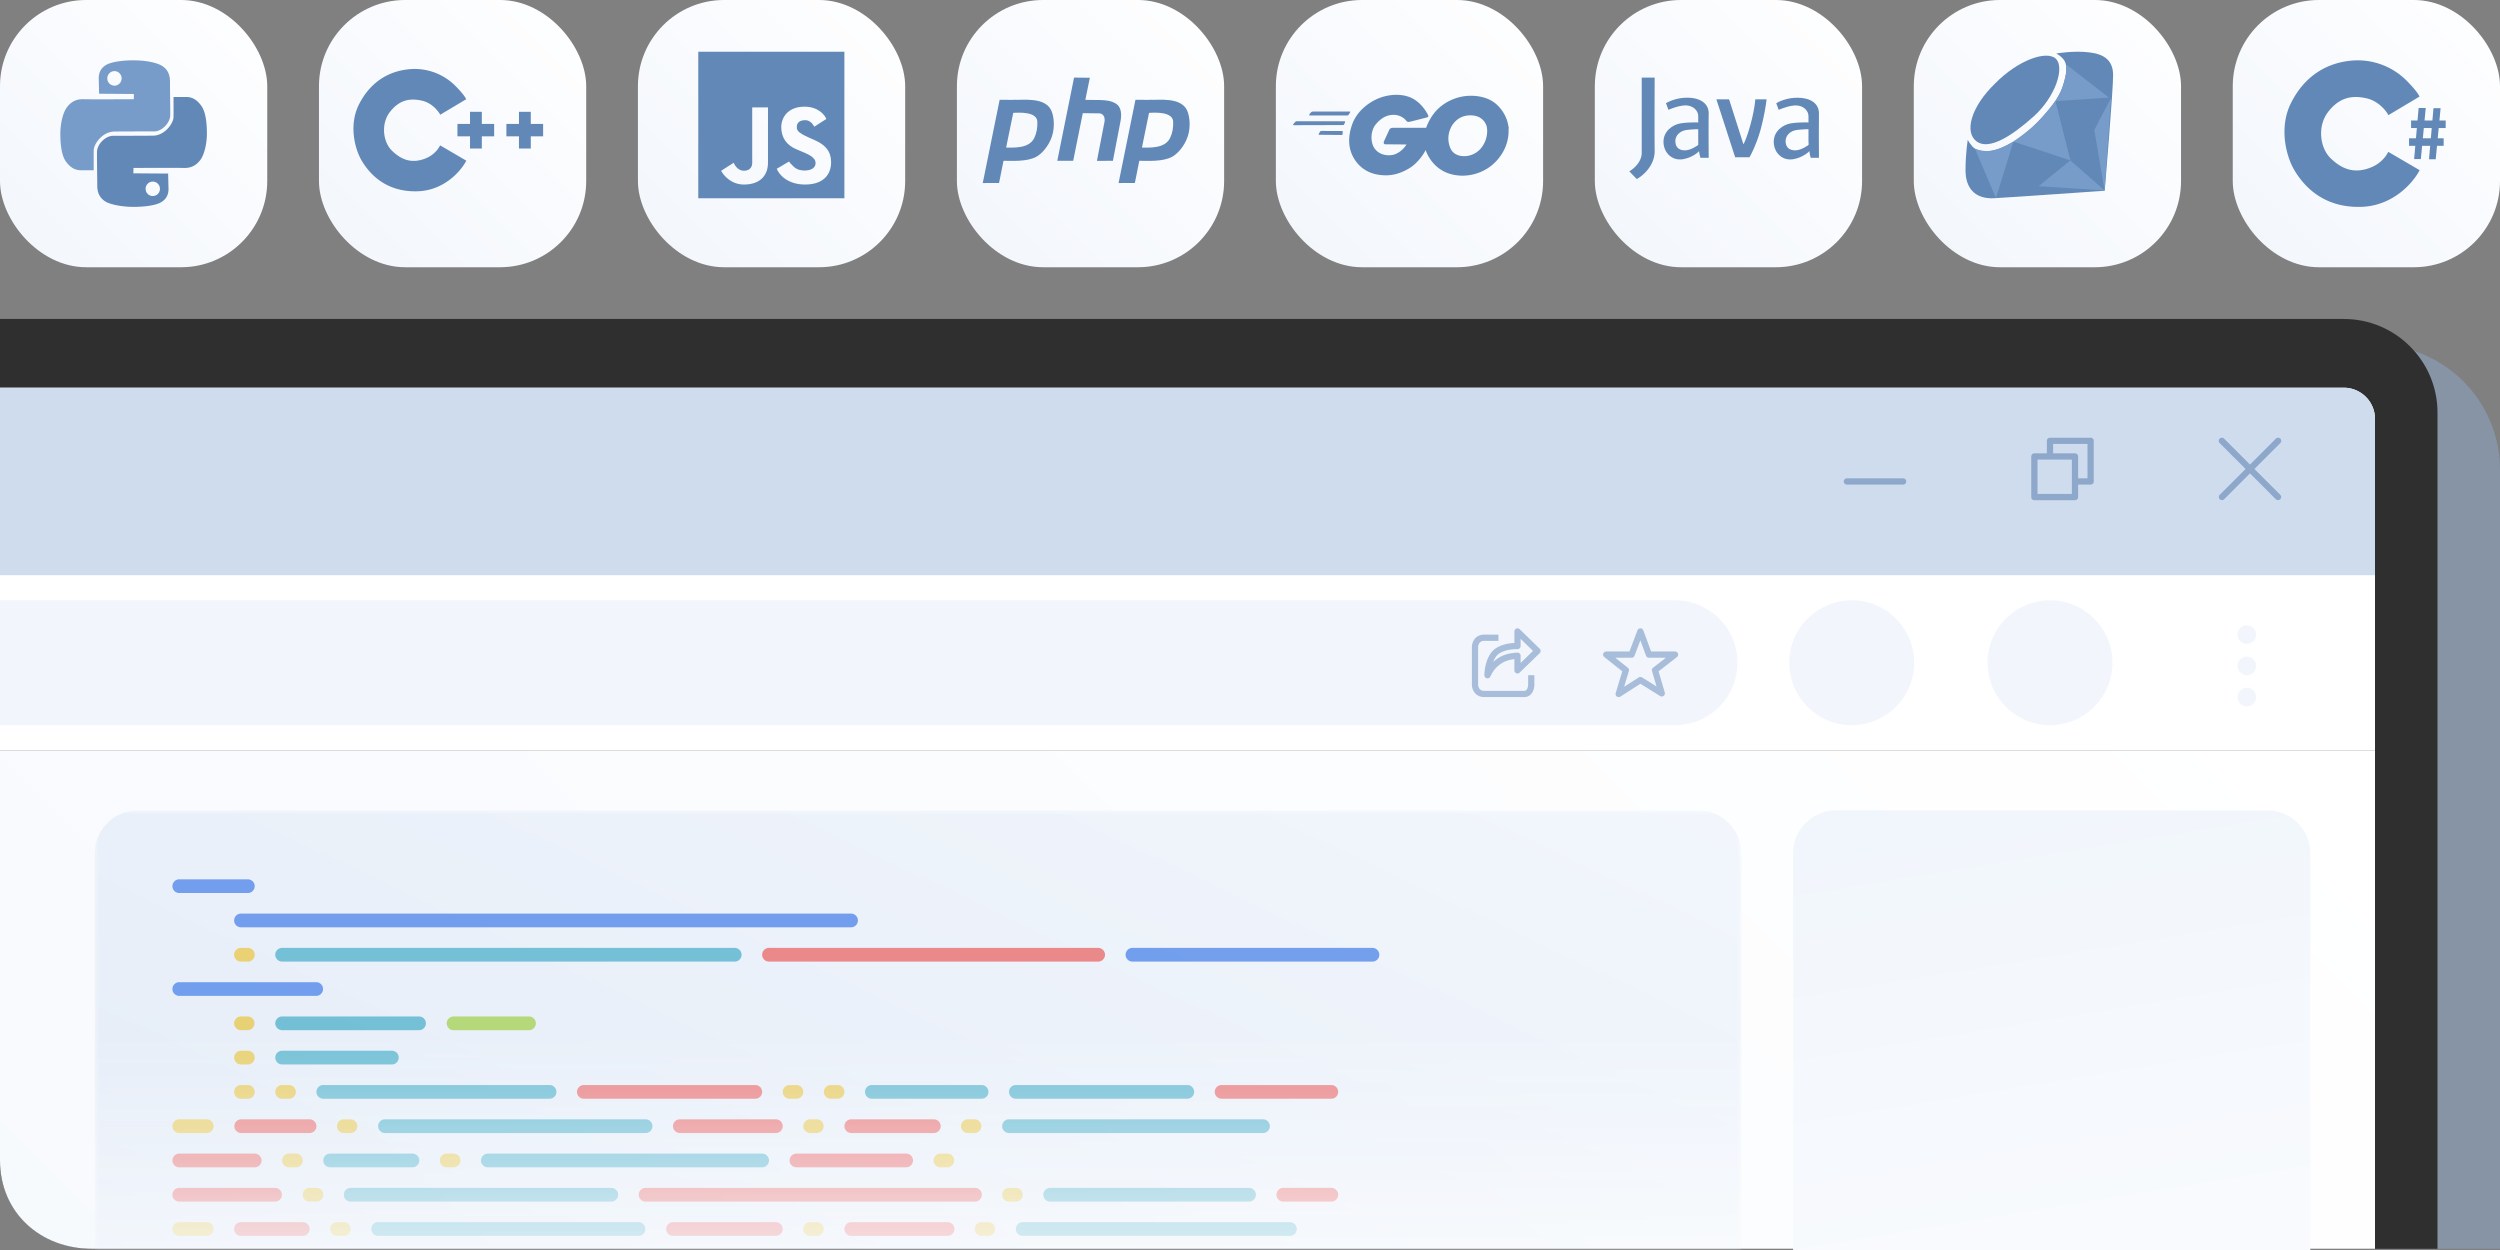
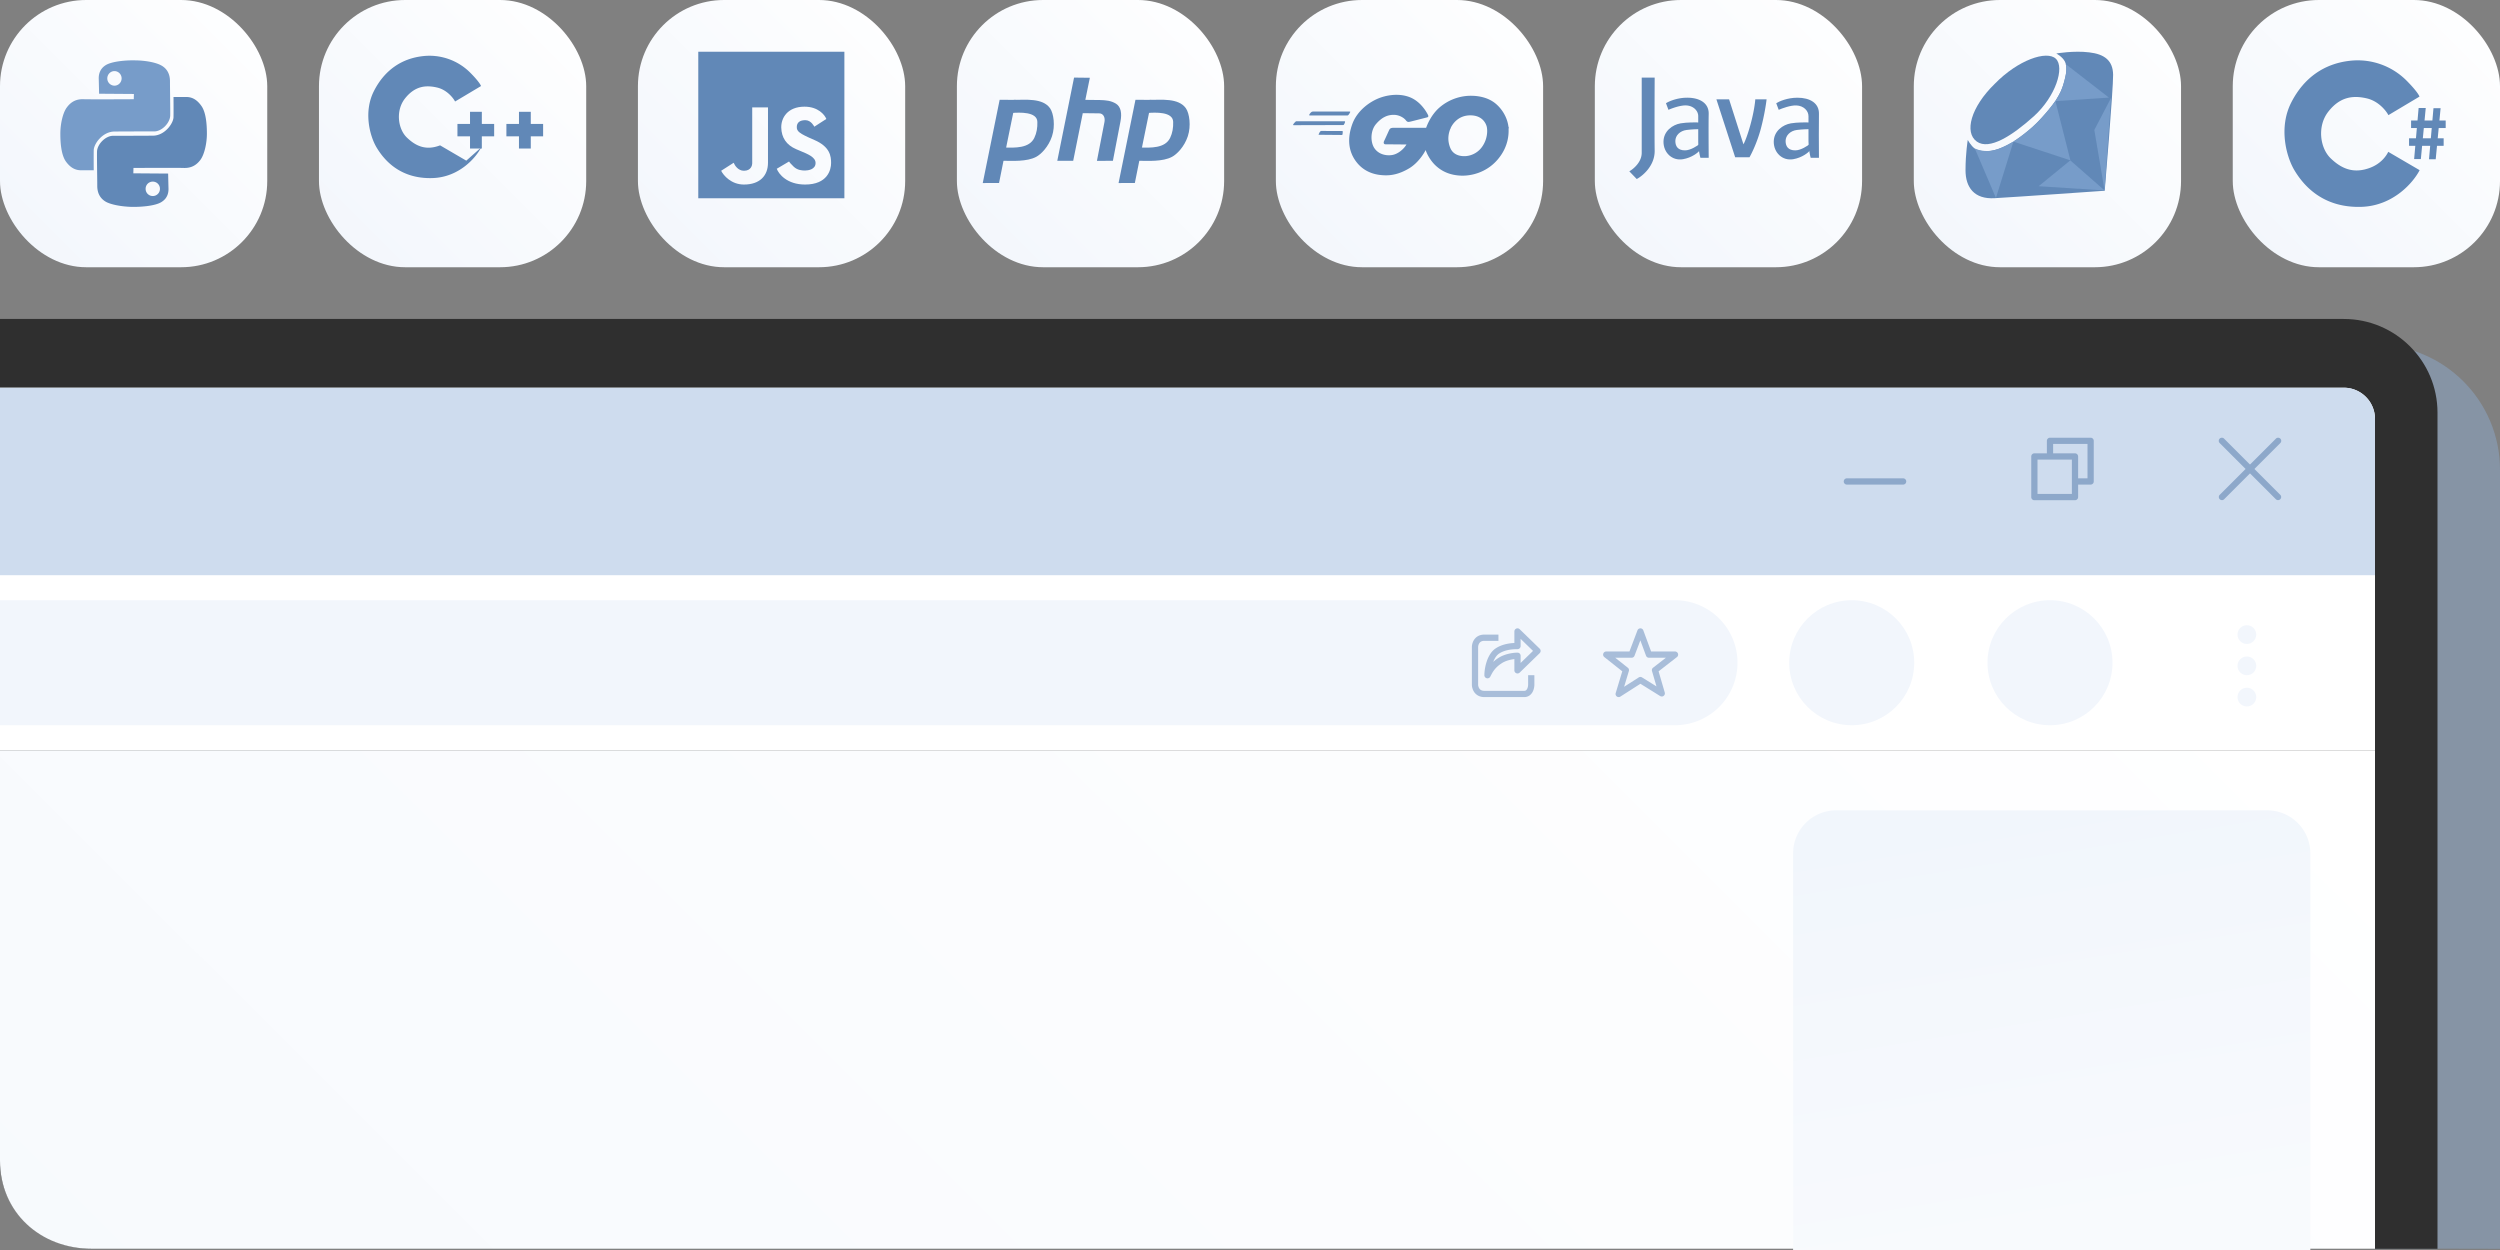
<svg xmlns="http://www.w3.org/2000/svg" width="290" height="145" fill="none">
  <rect width="100%" height="100%" fill="#808080" stroke="none" />
  <path fill="#8da8ca" d="M0 39.99h275.5c8.008 0 14.5 6.491 14.5 14.5v90.37l-279.316-.636C4.678 144.224 0 139.991 0 133.985z" opacity=".5" />
  <path fill="#2f2f2f" d="M0 37h271.875c6.006 0 10.875 4.869 10.875 10.875v96.985H10.853C4.847 144.86 0 140.627 0 134.621z" />
  <path fill="url(#a)" d="M0 87.025h275.5v57.835H10.684C4.678 144.86 0 140.627 0 134.621z" />
  <path fill="url(#b)" d="M208 99a5 5 0 0 1 5-5h50a5 5 0 0 1 5 5v46h-60z" />
  <mask id="d" width="191" height="51" x="11" y="94" maskUnits="userSpaceOnUse" style="mask-type:alpha">
-     <path fill="url(#c)" d="M11 94h191v51H11z" />
-   </mask>
+     </mask>
  <g mask="url(#d)">
    <path fill="url(#e)" d="M11 99a5 5 0 0 1 5-5h181a5 5 0 0 1 5 5v85H11z" />
    <g opacity=".8">
      <path fill="#ea6e6e" d="M88.41 110.75c0-.439.355-.795.794-.795h38.182a.795.795 0 1 1 0 1.591H89.205a.795.795 0 0 1-.796-.796m-21.477 15.909c0-.439.356-.795.795-.795h19.887a.795.795 0 1 1 0 1.591H67.727a.796.796 0 0 1-.795-.796m73.977 0c0-.439.356-.795.796-.795h12.727a.795.795 0 0 1 0 1.591h-12.727a.796.796 0 0 1-.796-.796m-112.954 3.182a.796.796 0 0 0 0 1.591h7.954a.795.795 0 1 0 0-1.591zm50.909 0a.795.795 0 0 0 0 1.591H90a.795.795 0 1 0 0-1.591zm19.091.796c0-.44.356-.796.795-.796h9.545a.796.796 0 1 1 0 1.591H98.75a.795.795 0 0 1-.796-.795m-77.158 3.182a.795.795 0 1 0 0 1.59h8.75a.795.795 0 1 0 0-1.59zm70.794.795c0-.439.357-.795.796-.795h12.728a.795.795 0 0 1 0 1.59H92.386a.795.795 0 0 1-.795-.795m-70.795 3.182a.795.795 0 1 0 0 1.591h11.136a.796.796 0 0 0 0-1.591zm53.294.795c0-.439.357-.795.796-.795h38.182a.796.796 0 1 1 0 1.591H74.886a.796.796 0 0 1-.795-.796m74.773-.795a.795.795 0 1 0 0 1.591h5.568a.795.795 0 0 0 0-1.591zM27.16 142.569c0-.44.355-.796.794-.796h7.16a.795.795 0 1 1 0 1.591h-7.16a.795.795 0 0 1-.795-.795m50.114 0c0-.44.356-.796.795-.796H90a.795.795 0 0 1 0 1.591H78.068a.795.795 0 0 1-.795-.795m20.682 0c0-.44.356-.796.795-.796h11.136a.796.796 0 1 1 0 1.591H98.75a.795.795 0 0 1-.796-.795M20 146.546c0-.44.356-.796.796-.796h11.136a.796.796 0 0 1 0 1.591H20.796a.795.795 0 0 1-.796-.795m19.886 0c0-.44.356-.796.796-.796H55a.796.796 0 0 1 0 1.591H40.682a.795.795 0 0 1-.796-.795m16.704 31.818c0-.439.357-.795.796-.795H97.16a.795.795 0 1 1 0 1.59H57.386a.795.795 0 0 1-.795-.795M80.455 154.5c0-.439.356-.795.795-.795h27.841a.795.795 0 0 1 0 1.591H81.25a.796.796 0 0 1-.796-.796m-31.022 3.978c0-.44.356-.796.795-.796h35a.795.795 0 0 1 0 1.591h-35a.795.795 0 0 1-.795-.795M20 166.432c0-.439.356-.795.796-.795h22.272a.795.795 0 1 1 0 1.591H20.796a.796.796 0 0 1-.796-.796m36.59 3.977c0-.439.357-.795.796-.795h46.137a.795.795 0 0 1 0 1.591H57.386a.795.795 0 0 1-.795-.796M20 174.387c0-.44.356-.796.796-.796h23.068a.795.795 0 1 1 0 1.591H20.796a.795.795 0 0 1-.796-.795m65.227 0c0-.44.356-.796.796-.796h40.568a.795.795 0 0 1 0 1.591H86.023a.795.795 0 0 1-.796-.795m15.114 3.977c0-.439.356-.795.795-.795h12.728a.795.795 0 0 1 0 1.59h-12.728a.795.795 0 0 1-.795-.795m25.454 0c0-.439.357-.795.796-.795h10.341a.795.795 0 0 1 0 1.59h-10.341a.796.796 0 0 1-.796-.795" />
      <path fill="#56b4cd" d="M31.932 110.75c0-.439.356-.795.795-.795h52.5a.795.795 0 1 1 0 1.591h-52.5a.796.796 0 0 1-.795-.796m0 7.955c0-.439.356-.796.795-.796h15.91a.796.796 0 0 1 0 1.591h-15.91a.795.795 0 0 1-.795-.795m0 3.977c0-.439.356-.795.795-.795h12.728a.795.795 0 1 1 0 1.591H32.727a.796.796 0 0 1-.795-.796m4.773 3.977c0-.439.356-.795.795-.795h26.25a.795.795 0 1 1 0 1.591H37.5a.796.796 0 0 1-.795-.796m63.636 0c0-.439.356-.795.795-.795h12.728a.795.795 0 0 1 0 1.591h-12.728a.795.795 0 0 1-.795-.796m16.704 0c0-.439.357-.795.796-.795h19.886a.795.795 0 1 1 0 1.591h-19.886a.796.796 0 0 1-.796-.796m-73.181 3.978c0-.44.356-.796.795-.796h30.227a.795.795 0 0 1 0 1.591H44.66a.795.795 0 0 1-.795-.795m72.385 0c0-.44.356-.796.795-.796h29.432a.796.796 0 1 1 0 1.591h-29.432a.795.795 0 0 1-.795-.795m-73.182 11.932c0-.44.356-.796.796-.796H74.09a.796.796 0 0 1 0 1.591H43.864a.795.795 0 0 1-.796-.795m-5.568-7.955c0-.439.356-.795.795-.795h9.546a.795.795 0 1 1 0 1.59h-9.546a.795.795 0 0 1-.795-.795m18.296 0c0-.439.356-.795.795-.795h31.818a.795.795 0 1 1 0 1.59H56.591a.795.795 0 0 1-.796-.795m-15.909 3.977c0-.439.356-.795.796-.795h30.227a.795.795 0 1 1 0 1.591H40.682a.795.795 0 0 1-.796-.796m81.137 0c0-.439.356-.795.795-.795h23.068a.795.795 0 1 1 0 1.591h-23.068a.795.795 0 0 1-.795-.796m-3.182 3.978c0-.44.356-.796.795-.796h31.023a.796.796 0 0 1 0 1.591h-31.023a.795.795 0 0 1-.795-.795M54.205 154.5c0-.439.356-.795.795-.795h22.273a.795.795 0 1 1 0 1.591H55a.796.796 0 0 1-.795-.796m-18.295 3.978c0-.44.355-.796.795-.796h9.545a.796.796 0 0 1 0 1.591h-9.545a.795.795 0 0 1-.796-.795m-1.591 3.977c0-.439.356-.796.796-.796h16.704a.796.796 0 0 1 0 1.591H35.114a.795.795 0 0 1-.796-.795m11.932 3.977c0-.439.356-.795.795-.795h67.614a.796.796 0 1 1 0 1.591H47.045a.796.796 0 0 1-.795-.796M20 170.409c0-.439.356-.795.796-.795h32.613a.795.795 0 1 1 0 1.591H20.795a.795.795 0 0 1-.795-.796m86.705 0c0-.439.356-.795.795-.795h38.182a.795.795 0 0 1 0 1.591H107.5a.795.795 0 0 1-.795-.796m-59.659 3.978c0-.44.356-.796.795-.796h34.205a.795.795 0 0 1 0 1.591H47.84a.795.795 0 0 1-.796-.795M20 178.364c0-.439.356-.795.796-.795h32.613a.795.795 0 1 1 0 1.59H20.795a.795.795 0 0 1-.795-.795m20.682 3.977c0-.439.356-.795.795-.795h66.818a.795.795 0 1 1 0 1.591H41.477a.796.796 0 0 1-.795-.796m-15.909 7.955c0-.44.356-.796.795-.796h25.455a.796.796 0 0 1 0 1.591H25.568a.795.795 0 0 1-.795-.795" />
      <path fill="#e9c952" d="M117.045 178.364c0-.439.357-.795.796-.795h4.773a.795.795 0 0 1 0 1.59h-4.773a.796.796 0 0 1-.796-.795m-23.863-35.795c0-.44.356-.796.795-.796h.796a.796.796 0 0 1 0 1.591h-.796a.795.795 0 0 1-.795-.795m19.886 0c0-.44.356-.796.796-.796h.795a.796.796 0 0 1 0 1.591h-.795a.795.795 0 0 1-.796-.795m-93.068 0c0-.44.356-.796.796-.796h3.181a.795.795 0 0 1 0 1.591h-3.181a.795.795 0 0 1-.796-.795m0-11.932c0-.44.356-.796.796-.796h3.181a.795.795 0 0 1 0 1.591h-3.181a.795.795 0 0 1-.796-.795m7.16-19.887c0-.439.355-.795.794-.795h.796a.795.795 0 1 1 0 1.591h-.796a.795.795 0 0 1-.795-.796m.001 7.955c0-.439.355-.796.794-.796h.796a.796.796 0 0 1 0 1.591h-.796a.795.795 0 0 1-.795-.795m.001 3.977c0-.439.355-.795.794-.795h.796a.795.795 0 1 1 0 1.591h-.796a.796.796 0 0 1-.795-.796m.001 3.977c0-.439.355-.795.794-.795h.796a.795.795 0 1 1 0 1.591h-.796a.795.795 0 0 1-.795-.796m4.773 0c0-.439.356-.795.795-.795h.796a.795.795 0 1 1 0 1.591h-.796a.796.796 0 0 1-.795-.796m58.863 0c0-.439.357-.795.796-.795h.795a.795.795 0 1 1 0 1.591h-.795a.796.796 0 0 1-.796-.796m4.773 0c0-.439.356-.795.796-.795h.795a.795.795 0 1 1 0 1.591h-.795a.795.795 0 0 1-.796-.796m-56.478 3.978c0-.44.357-.796.796-.796h.796a.796.796 0 0 1 0 1.591h-.796a.795.795 0 0 1-.795-.795m54.091 0c0-.44.356-.796.795-.796h.796a.796.796 0 0 1 0 1.591h-.796a.795.795 0 0 1-.795-.795m18.295 0c0-.44.356-.796.796-.796h.795a.796.796 0 0 1 0 1.591h-.795a.795.795 0 0 1-.796-.795m-78.75 3.977c0-.439.356-.795.796-.795h.795a.795.795 0 1 1 0 1.59h-.795a.795.795 0 0 1-.796-.795m18.296 0c0-.439.356-.795.795-.795h.796a.795.795 0 1 1 0 1.59h-.796a.795.795 0 0 1-.795-.795m57.272 0c0-.439.357-.795.796-.795h.795a.795.795 0 1 1 0 1.59h-.795a.796.796 0 0 1-.796-.795m-73.181 3.977c0-.439.356-.795.795-.795h.796a.795.795 0 1 1 0 1.591h-.796a.796.796 0 0 1-.795-.796m81.136 0c0-.439.356-.795.795-.795h.796a.795.795 0 0 1 0 1.591h-.796a.795.795 0 0 1-.795-.796m-77.954 3.978c0-.44.356-.796.795-.796h.795a.795.795 0 0 1 0 1.591h-.795a.795.795 0 0 1-.796-.795m-3.181 3.977c0-.44.356-.796.795-.796h.796a.795.795 0 1 1 0 1.591h-.796a.795.795 0 0 1-.795-.795m-.796 7.954c0-.439.356-.795.796-.795h15.909a.795.795 0 1 1 0 1.591h-15.91a.795.795 0 0 1-.795-.796M20 158.478c0-.44.356-.796.796-.796h11.931a.795.795 0 0 1 0 1.591H20.796a.795.795 0 0 1-.796-.795m0 31.818c0-.44.356-.796.796-.796h.795a.796.796 0 0 1 0 1.591h-.796a.795.795 0 0 1-.795-.795m34.205 0c0-.44.356-.796.795-.796h.795a.795.795 0 0 1 0 1.591H55a.795.795 0 0 1-.795-.795" />
      <path fill="#a7d25a" d="M51.818 118.705c0-.439.356-.795.796-.795h8.75a.795.795 0 1 1 0 1.591h-8.75a.796.796 0 0 1-.796-.796m7.159 71.591c0-.439.356-.795.796-.795h6.363a.795.795 0 1 1 0 1.591h-6.363a.796.796 0 0 1-.796-.796" />
      <path fill="#548aea" d="M20 102.795c0-.439.356-.795.796-.795h7.954a.795.795 0 1 1 0 1.591h-7.954a.796.796 0 0 1-.796-.796m7.16 3.978c0-.44.355-.796.794-.796H98.75a.796.796 0 0 1 0 1.591H27.955a.795.795 0 0 1-.796-.795m104.205 3.182a.795.795 0 1 0 0 1.59h27.841a.795.795 0 0 0 0-1.59zm-73.182 36.59c0-.439.356-.795.795-.795h4.773a.795.795 0 1 1 0 1.591h-4.773a.796.796 0 0 1-.795-.796m31.023 11.137a.795.795 0 1 0 0 1.591h46.136a.795.795 0 0 0 0-1.591zm-68.409-43.75a.795.795 0 1 0 0 1.591h15.909a.796.796 0 0 0 0-1.591z" />
    </g>
  </g>
  <path fill="#fff" d="M0 44.975h271.875A3.625 3.625 0 0 1 275.5 48.6v38.425H0z" />
  <path fill="#cedcee" d="M0 44.975h271.875A3.625 3.625 0 0 1 275.5 48.6v18.125H0z" />
  <path fill="#8da8ca" fill-rule="evenodd" d="M264.519 50.881a.364.364 0 0 1 0 .513l-6.525 6.525a.363.363 0 0 1-.513-.513l6.525-6.525a.363.363 0 0 1 .513 0" clip-rule="evenodd" />
  <path fill="#8da8ca" fill-rule="evenodd" d="M257.481 50.881a.363.363 0 0 1 .513 0l6.525 6.525a.363.363 0 0 1-.513.513l-6.525-6.525a.364.364 0 0 1 0-.513m-21.856 2.069c0-.2.162-.363.363-.363h4.712c.2 0 .362.163.362.363v4.712c0 .2-.162.363-.362.363h-4.712a.36.36 0 0 1-.363-.362zm.725.362V57.3h3.988v-3.987z" clip-rule="evenodd" />
  <path fill="#8da8ca" fill-rule="evenodd" d="M237.438 51.138c0-.2.162-.363.362-.363h4.713c.2 0 .362.162.362.363v4.712c0 .2-.162.362-.362.362h-1.451a.362.362 0 0 1 0-.725h1.088V51.5h-3.987v1.087a.363.363 0 0 1-.725 0zm-23.563 4.712c0-.2.162-.363.363-.363h6.525a.362.362 0 0 1 0 .725h-6.525a.36.36 0 0 1-.363-.362" clip-rule="evenodd" />
  <path fill="#f2f6fc" d="M0 69.626h194.3a7.25 7.25 0 0 1 0 14.5H0z" />
  <circle cx="237.8" cy="76.876" r="7.25" fill="#f2f6fc" />
  <circle cx="214.8" cy="76.876" r="7.25" fill="#f2f6fc" />
  <circle cx="260.637" cy="73.612" r="1.087" fill="#f2f6fc" />
  <circle cx="260.637" cy="77.238" r="1.087" fill="#f2f6fc" />
  <circle cx="260.637" cy="80.862" r="1.087" fill="#f2f6fc" />
  <path fill="#a8bdd9" fill-rule="evenodd" d="M190.287 72.888a.36.36 0 0 1 .338.237l.905 2.448h2.77a.362.362 0 0 1 .223.649l-2.126 1.653.715 2.455a.362.362 0 0 1-.539.409l-2.285-1.422-2.325 1.489a.362.362 0 0 1-.542-.41l.762-2.525-2.083-1.651a.362.362 0 0 1 .225-.647h2.69l.931-2.451a.36.36 0 0 1 .341-.234m-.006 1.395-.677 1.782a.36.36 0 0 1-.339.233h-1.899l1.461 1.158a.36.36 0 0 1 .121.39l-.55 1.82 1.692-1.083a.36.36 0 0 1 .387-.003l1.674 1.042-.519-1.78a.36.36 0 0 1 .126-.388l1.486-1.156h-1.966a.36.36 0 0 1-.34-.237zm-19.258-.112c.231-.32.611-.559 1.165-.559h1.631v.726h-1.631c-.317 0-.48.123-.576.257a.86.86 0 0 0-.149.468v4.35c0 .123.04.316.149.467.096.134.259.258.576.258h4.621c.159 0 .257-.075.334-.218.086-.159.12-.367.12-.508v-1.087h.725v1.087c0 .222-.048.558-.207.852-.168.31-.478.599-.972.599h-4.621c-.554 0-.934-.24-1.165-.559a1.58 1.58 0 0 1-.285-.892v-4.35c0-.239.068-.59.285-.891" clip-rule="evenodd" />
  <path fill="#a8bdd9" fill-rule="evenodd" d="M175.889 72.917a.36.36 0 0 1 .394.073l2.32 2.256a.36.36 0 0 1 0 .52l-2.32 2.255a.363.363 0 0 1-.615-.26v-1.305c-.397.046-.989.17-1.471.482-.789.511-1.043 1.006-1.325 1.553a.362.362 0 0 1-.684-.166c0-.413.078-1.016.272-1.595.191-.57.516-1.18 1.053-1.528.748-.485 1.622-.592 2.155-.616V73.25c0-.145.087-.277.221-.334m.503 1.192v.833c0 .2-.162.363-.362.363-.39 0-1.359.01-2.123.505-.293.19-.526.541-.694.97a4.56 4.56 0 0 1 .59-.45c.851-.552 1.913-.623 2.227-.623.2 0 .362.163.362.363v.834l1.438-1.398z" clip-rule="evenodd" />
  <rect width="31" height="31" x="259" fill="url(#f)" rx="10" />
  <rect width="31" height="31" x="185" fill="url(#g)" rx="10" />
  <rect width="31" height="31" x="111" fill="url(#h)" rx="10" />
  <rect width="31" height="31" x="37" fill="url(#i)" rx="10" />
  <rect width="31" height="31" x="222" fill="url(#j)" rx="10" />
  <rect width="31" height="31" x="148" fill="url(#k)" rx="10" />
  <rect width="31" height="31" x="74" fill="url(#l)" rx="10" />
  <rect width="31" height="31" fill="url(#m)" rx="10" />
  <path fill="#6188b7" d="m280.04 18.448.52-5.923h.826l-.567 5.923zm1.724.027.519-5.924h.827l-.567 5.924z" />
  <path fill="#6188b7" d="M279.686 14.852v-.873h4.014v.873zm-.236 2.063v-.873h4.014v.873z" />
  <path fill="#6188b7" d="m280.678 19.74-3.643-2.129s-.51 1.235-2.064 1.836c-1.943.751-3.359.125-4.614-1.085s-1.579-3.755-.263-5.423c1.315-1.67 2.793-1.92 4.472-1.523 1.344.317 2.22 1.425 2.49 1.94l3.602-2.149c-.04-.16-.401-.76-1.518-1.877a8 8 0 0 0-6.597-2.274c-2.874.334-5.262 1.898-6.76 4.84-1.498 2.94-.546 6.32.364 7.843.911 1.523 3.097 4.402 7.772 4.256 3.74-.117 6.064-2.886 6.759-4.256m-90.815 1.028-.863-.895c.48-.267 1.439-1.068 1.439-2.142V9h1.503c-.011 2.1-.026 6.734 0 8.474s-1.375 2.92-2.079 3.293m11.416-2.526-2.175-6.715h1.471l1.663 5.212c.117-.192.448-.927.831-2.334.384-1.407.523-2.505.544-2.878h1.311c-.053.501-.262 1.887-.671 3.422-.41 1.534-1.045 2.835-1.311 3.293zm-5.564-6.907c-1.177 0-2.132.427-2.462.64l.287.767c.405-.181 1.382-.537 2.047-.511.831.032 1.407.607 1.407 1.247v2.878c0 .87.17 1.662.256 1.95h.959c-.011-1.279-.026-4.086 0-5.084.032-1.247-1.023-1.887-2.494-1.887" />
  <path fill="#6188b7" d="M194.947 14.308c.742-.128 1.802-.117 2.239-.096v.768c-.256 0-.921.019-1.535.095-.768.096-1.311.64-1.311 1.28 0 .639.32 1.087 1.119 1.087.639 0 1.418-.512 1.727-.768v.768c-.224.266-.928.844-1.951 1.023-1.279.224-2.27-.767-2.27-2.015 0-1.247 1.055-1.982 1.982-2.142m13.558-2.974c-1.177 0-2.132.427-2.462.64l.288.767c.405-.181 1.381-.537 2.046-.511.832.032 1.407.607 1.407 1.247v2.878c0 .87.171 1.662.256 1.95h.959c-.01-1.279-.025-4.086 0-5.084.032-1.247-1.023-1.887-2.494-1.887" />
  <path fill="#6188b7" d="M207.738 14.308c.742-.128 1.801-.117 2.238-.096v.768c-.256 0-.921.019-1.535.095-.767.096-1.311.64-1.311 1.28 0 .639.32 1.087 1.119 1.087.64 0 1.418-.512 1.727-.768v.768c-.224.266-.927.844-1.95 1.023-1.28.224-2.271-.767-2.271-2.015 0-1.247 1.055-1.982 1.983-2.142" />
  <path fill="#6188b7" fill-rule="evenodd" d="M122.646 18.65h1.846l1.11-5.523s1.408.015 1.903.022.708.484.616.989-.878 4.526-.878 4.526l1.854-.014s.672-3.523.87-4.52c.198-.988.056-1.75-.517-2.106-.573-.348-1.138-.398-1.832-.42-.686-.014-1.719-.02-1.719-.02l.524-2.563L124.591 9z" clip-rule="evenodd" />
  <path fill="#6188b7" d="M116.224 18.647c1.181.017 2.901.123 3.975-.453.552-.291 1.429-1.16 1.832-2.384.404-1.224.184-2.668-.219-3.245-.855-1.228-2.896-.974-4.203-.98-.055.307-.159.85-.29 1.524.948-.075 2.989-.172 3.015 1.03.021.668-.078 1.287-.354 1.856-.591 1.221-2.254 1.146-3.451 1.121z" />
  <path fill="#6188b7" d="m117.844 11.585-1.885-.009L114 21.233l1.889-.007c.634-3.218 1.295-6.428 1.955-9.641m14.135 7.062c1.18.017 2.9.123 3.975-.453.552-.291 1.429-1.16 1.832-2.384s.184-2.668-.219-3.245c-.855-1.228-2.896-.974-4.203-.98-.056.307-.16.85-.291 1.524.949-.075 2.99-.172 3.015 1.03.021.668-.078 1.287-.353 1.856-.592 1.221-2.255 1.146-3.452 1.121z" />
  <path fill="#6188b7" d="m133.598 11.585-1.884-.009-1.96 9.657 1.889-.007c.635-3.218 1.296-6.428 1.955-9.641m-77.704 1.382h-1.371v1.41h-1.459v1.439h1.459v1.41h1.37v-1.41h1.43v-1.44h-1.43zm5.677 0h-1.37v1.41h-1.459v1.439H60.2v1.41h1.371v-1.41h1.43v-1.44h-1.43z" />
-   <path fill="#6188b7" d="m54.09 18.636-3.04-1.776s-.426 1.03-1.724 1.532c-1.622.627-2.805.105-3.853-.905-1.047-1.01-1.317-3.135-.22-4.529 1.1-1.393 2.333-1.602 3.735-1.271 1.122.265 1.853 1.19 2.078 1.62l3.008-1.794c-.034-.134-.334-.634-1.267-1.568a6.68 6.68 0 0 0-5.509-1.898c-2.399.278-4.393 1.585-5.643 4.04s-.456 5.278.304 6.55c.76 1.27 2.585 3.674 6.488 3.552 3.123-.098 5.064-2.41 5.644-3.553" />
+   <path fill="#6188b7" d="m54.09 18.636-3.04-1.776c-1.622.627-2.805.105-3.853-.905-1.047-1.01-1.317-3.135-.22-4.529 1.1-1.393 2.333-1.602 3.735-1.271 1.122.265 1.853 1.19 2.078 1.62l3.008-1.794c-.034-.134-.334-.634-1.267-1.568a6.68 6.68 0 0 0-5.509-1.898c-2.399.278-4.393 1.585-5.643 4.04s-.456 5.278.304 6.55c.76 1.27 2.585 3.674 6.488 3.552 3.123-.098 5.064-2.41 5.644-3.553" />
  <path fill="#6188b7" fill-rule="evenodd" d="M244.147 22.127s-10.378.73-12.757.862c-2.378.15-3.39-1.255-3.39-3.24 0-1.967.262-3.522.262-3.522s.356.693.824 1.011c.469.319 1.48.469 2.735.038 1.255-.43 2.997-1.555 4.458-3.035 1.443-1.48 2.51-2.772 2.997-4.214s.525-2.36.244-2.904c-.3-.562-.993-.917-.993-.917s2.061-.356 3.821-.132c1.78.206 2.754.956 2.773 2.604.018 1.667-.974 13.45-.974 13.45" clip-rule="evenodd" />
  <path fill="#779cc9" d="m242.942 15.076 1.942-3.725-.753 10.74zm-6.777-.713c.888-.856 1.876-2.127 2.259-2.656l1.744 6.897-6.619-2.18c.502-.33 1.728-1.205 2.616-2.061" />
  <path fill="#6188b7" fill-rule="evenodd" d="M231.396 9.719c2.687-2.761 6.029-3.905 7.082-2.906 1.054 1.017-.036 4.395-2.542 6.665-2.525 2.27-5.176 3.977-6.629 2.942-1.471-1.053-.708-3.977 2.089-6.702" clip-rule="evenodd" />
  <path fill="#779cc9" fill-rule="evenodd" d="m229.086 17.238 2.441 5.725 2.036-6.549s-1.573.974-2.641 1.086c-1.086.113-1.836-.262-1.836-.262m15.547-5.918-5.001-3.878s.15.637-.019 1.311c-.149.675-.356 1.443-.562 1.855-.187.393-.636 1.124-.636 1.124zm-.502 10.771-3.978-3.487-3.671 2.997z" clip-rule="evenodd" />
  <path fill="#6188b7" fill-rule="evenodd" d="M153.312 15.19c-.095 0-.141-.005-.259.198-.113.202-.13.253-.034.247l2.64.023c.062-.006.079-.028.096-.237.017-.208.006-.219-.062-.225-.062-.005-2.381-.005-2.381-.005m-.958-2.255c-.113 0-.249.022-.395.23-.153.203-.107.237.039.231.152-.006 4.169 0 4.259 0s.135 0 .265-.202c.124-.197.147-.254.045-.254zm3.632 1.35c-.084.208-.113.214-.192.22-.078.005-5.64.016-5.731.016-.096 0-.09-.062.068-.253.158-.186.197-.202.265-.202h5.579c.056 0 .085.033.011.219" clip-rule="evenodd" />
  <path fill="#6188b7" d="M168.229 17.15c-.371-.918-.215-1.7.059-2.325h-6.624c-.312 0-.43.078-.508.235s-.469 1.035-.586 1.27c-.117.234-.059.41.156.41.172 0 1.687.013 2.423.02-.019.038-.094.16-.234.332-.176.215-.743.8-1.485.898s-1.563-.136-2.013-.82-.469-1.993.196-2.775c.664-.781 1.328-1.074 2.051-1.074s1.251.41 1.426.645c.176.234.333.175.45.156.117-.02 1.856-.47 2.012-.508.157-.04.157-.157.098-.274s-.606-1.25-1.719-1.875c-1.114-.626-2.599-.567-3.81-.137-1.212.43-2.697 1.504-3.263 3.087-.567 1.582-.508 3.165.566 4.474 1.075 1.31 2.54 1.426 3.205 1.446.664.02 1.621-.078 2.852-.82.985-.595 1.674-1.655 1.895-2.11.098.325.462 1.136 1.134 1.777.84.801 1.856 1.153 2.989 1.192 1.133.04 2.911-.332 4.22-1.856s1.309-3.048 1.27-3.693-2.559-.39-2.501 0 .059 1.29-.527 2.15a2.57 2.57 0 0 1-1.915 1.133c-.488.039-1.446-.04-1.817-.958" />
  <path fill="#6188b7" d="M168.288 14.826c-.137.293-2.994.469-2.853 0 .059-.196.539-1.512 1.602-2.403a5.6 5.6 0 0 1 3.361-1.31c.605-.019 2.129 0 3.243 1.036s1.329 2.267 1.348 2.677-2.462.293-2.501 0-.371-1.426-1.895-1.446-2.169 1.153-2.305 1.446" />
  <path fill="#6188b7" fill-rule="evenodd" d="M97.949 6H81v17h16.949zm-4.621 6.375c1.58 0 2.343.949 2.526 1.423l-1.394.9s-.348-.728-.987-.755c-.697-.029-1.046.29-1.046.784s.204.727 2.033 1.51c1.83.785 1.946 1.889 1.946 2.673s-.406 2.497-3.02 2.497c-2.091 0-3.06-1.22-3.282-1.83l1.423-.842c.039.068.203.285.552.61.436.407.958.436 1.307.436.348 0 1.22-.116 1.22-.871 0-.67-.845-1.02-1.846-1.434l-.39-.164c-1.163-.493-1.714-1.365-1.743-2.497-.03-1.133.726-2.44 2.7-2.44m-4.24.087h-1.83v6.506c0 .174-.117.842-.959.842-.674 0-1.074-.62-1.19-.93l-1.453.93c.262.533 1.156 1.598 2.643 1.598 1.859 0 2.788-1.046 2.788-2.527z" clip-rule="evenodd" />
  <path fill="#779cc9" fill-rule="evenodd" d="m11.496 10.872 4.037.03-.015.607s-4.942.03-5.832 0c-.876-.03-1.47.326-1.93.949-.46.607-.756 1.897-.756 3.053 0 1.141.119 2.43.608 3.172.505.726 1.084 1.067 1.781 1.067h1.484s-.015-1.6 0-2.312c0-.726.994-2.15 2.374-2.179 1.395-.015 3.74-.015 4.645-.015s1.84-1.008 1.855-1.852-.03-3.024-.03-3.973-.445-1.541-1.053-1.852c-.609-.326-1.766-.549-2.968-.564-1.217-.03-2.716.134-3.398.534-.698.415-.846 1.052-.846 1.541.015.49.044 1.794.044 1.794m1.781-2.624c.46 0 .831.386.831.845 0 .46-.37.845-.831.845a.84.84 0 0 1-.831-.845c0-.46.371-.845.831-.845" clip-rule="evenodd" />
  <path fill="#6188b7" fill-rule="evenodd" d="m19.504 20.134-4.037-.03.015-.621s4.942-.03 5.832 0c.876.03 1.47-.326 1.93-.933.46-.622.756-1.91.756-3.05 0-1.155-.119-2.443-.608-3.17-.505-.74-1.084-1.08-1.781-1.08h-1.484s.015 1.6 0 2.325c0 .71-.994 2.147-2.374 2.162-1.395.014-3.74.014-4.645.014-.905.015-1.84 1.007-1.855 1.851s.03 3.036.03 3.969c0 .947.445 1.54 1.053 1.865.609.311 1.766.533 2.968.563 1.217.015 2.716-.133 3.398-.548.698-.415.846-1.036.846-1.54-.015-.489-.044-1.777-.044-1.777m-1.781 2.606a.83.83 0 0 1-.831-.844c0-.459.371-.829.831-.829s.831.37.831.83a.83.83 0 0 1-.831.843" clip-rule="evenodd" />
  <defs>
    <linearGradient id="a" x1="275.5" x2=".001" y1="87.025" y2="363.25" gradientUnits="userSpaceOnUse">
      <stop stop-color="#fff" />
      <stop offset="1" stop-color="#f2f6fc" />
    </linearGradient>
    <linearGradient id="b" x1="230" x2="238.109" y1="94" y2="143.676" gradientUnits="userSpaceOnUse">
      <stop stop-color="#f1f6fc" />
      <stop offset="1" stop-color="#f8fafd" />
    </linearGradient>
    <linearGradient id="c" x1="106.5" x2="106.5" y1="94" y2="145.342" gradientUnits="userSpaceOnUse">
      <stop offset=".505" stop-color="#d9d9d9" />
      <stop offset="1" stop-color="#d9d9d9" stop-opacity=".25" />
    </linearGradient>
    <linearGradient id="e" x1="202" x2="132.594" y1="94" y2="241.295" gradientUnits="userSpaceOnUse">
      <stop stop-color="#f2f6fc" />
      <stop offset="1" stop-color="#e1eaf6" />
    </linearGradient>
    <linearGradient id="f" x1="290" x2="259" y1="0" y2="31" gradientUnits="userSpaceOnUse">
      <stop stop-color="#fff" />
      <stop offset="1" stop-color="#f2f6fc" />
    </linearGradient>
    <linearGradient id="g" x1="216" x2="185" y1="0" y2="31" gradientUnits="userSpaceOnUse">
      <stop stop-color="#fff" />
      <stop offset="1" stop-color="#f2f6fc" />
    </linearGradient>
    <linearGradient id="h" x1="142" x2="111" y1="0" y2="31" gradientUnits="userSpaceOnUse">
      <stop stop-color="#fff" />
      <stop offset="1" stop-color="#f2f6fc" />
    </linearGradient>
    <linearGradient id="i" x1="68" x2="37" y1="0" y2="31" gradientUnits="userSpaceOnUse">
      <stop stop-color="#fff" />
      <stop offset="1" stop-color="#f2f6fc" />
    </linearGradient>
    <linearGradient id="j" x1="253" x2="222" y1="0" y2="31" gradientUnits="userSpaceOnUse">
      <stop stop-color="#fff" />
      <stop offset="1" stop-color="#f2f6fc" />
    </linearGradient>
    <linearGradient id="k" x1="179" x2="148" y1="0" y2="31" gradientUnits="userSpaceOnUse">
      <stop stop-color="#fff" />
      <stop offset="1" stop-color="#f2f6fc" />
    </linearGradient>
    <linearGradient id="l" x1="105" x2="74" y1="0" y2="31" gradientUnits="userSpaceOnUse">
      <stop stop-color="#fff" />
      <stop offset="1" stop-color="#f2f6fc" />
    </linearGradient>
    <linearGradient id="m" x1="31" x2="0" y1="0" y2="31" gradientUnits="userSpaceOnUse">
      <stop stop-color="#fff" />
      <stop offset="1" stop-color="#f2f6fc" />
    </linearGradient>
  </defs>
</svg>